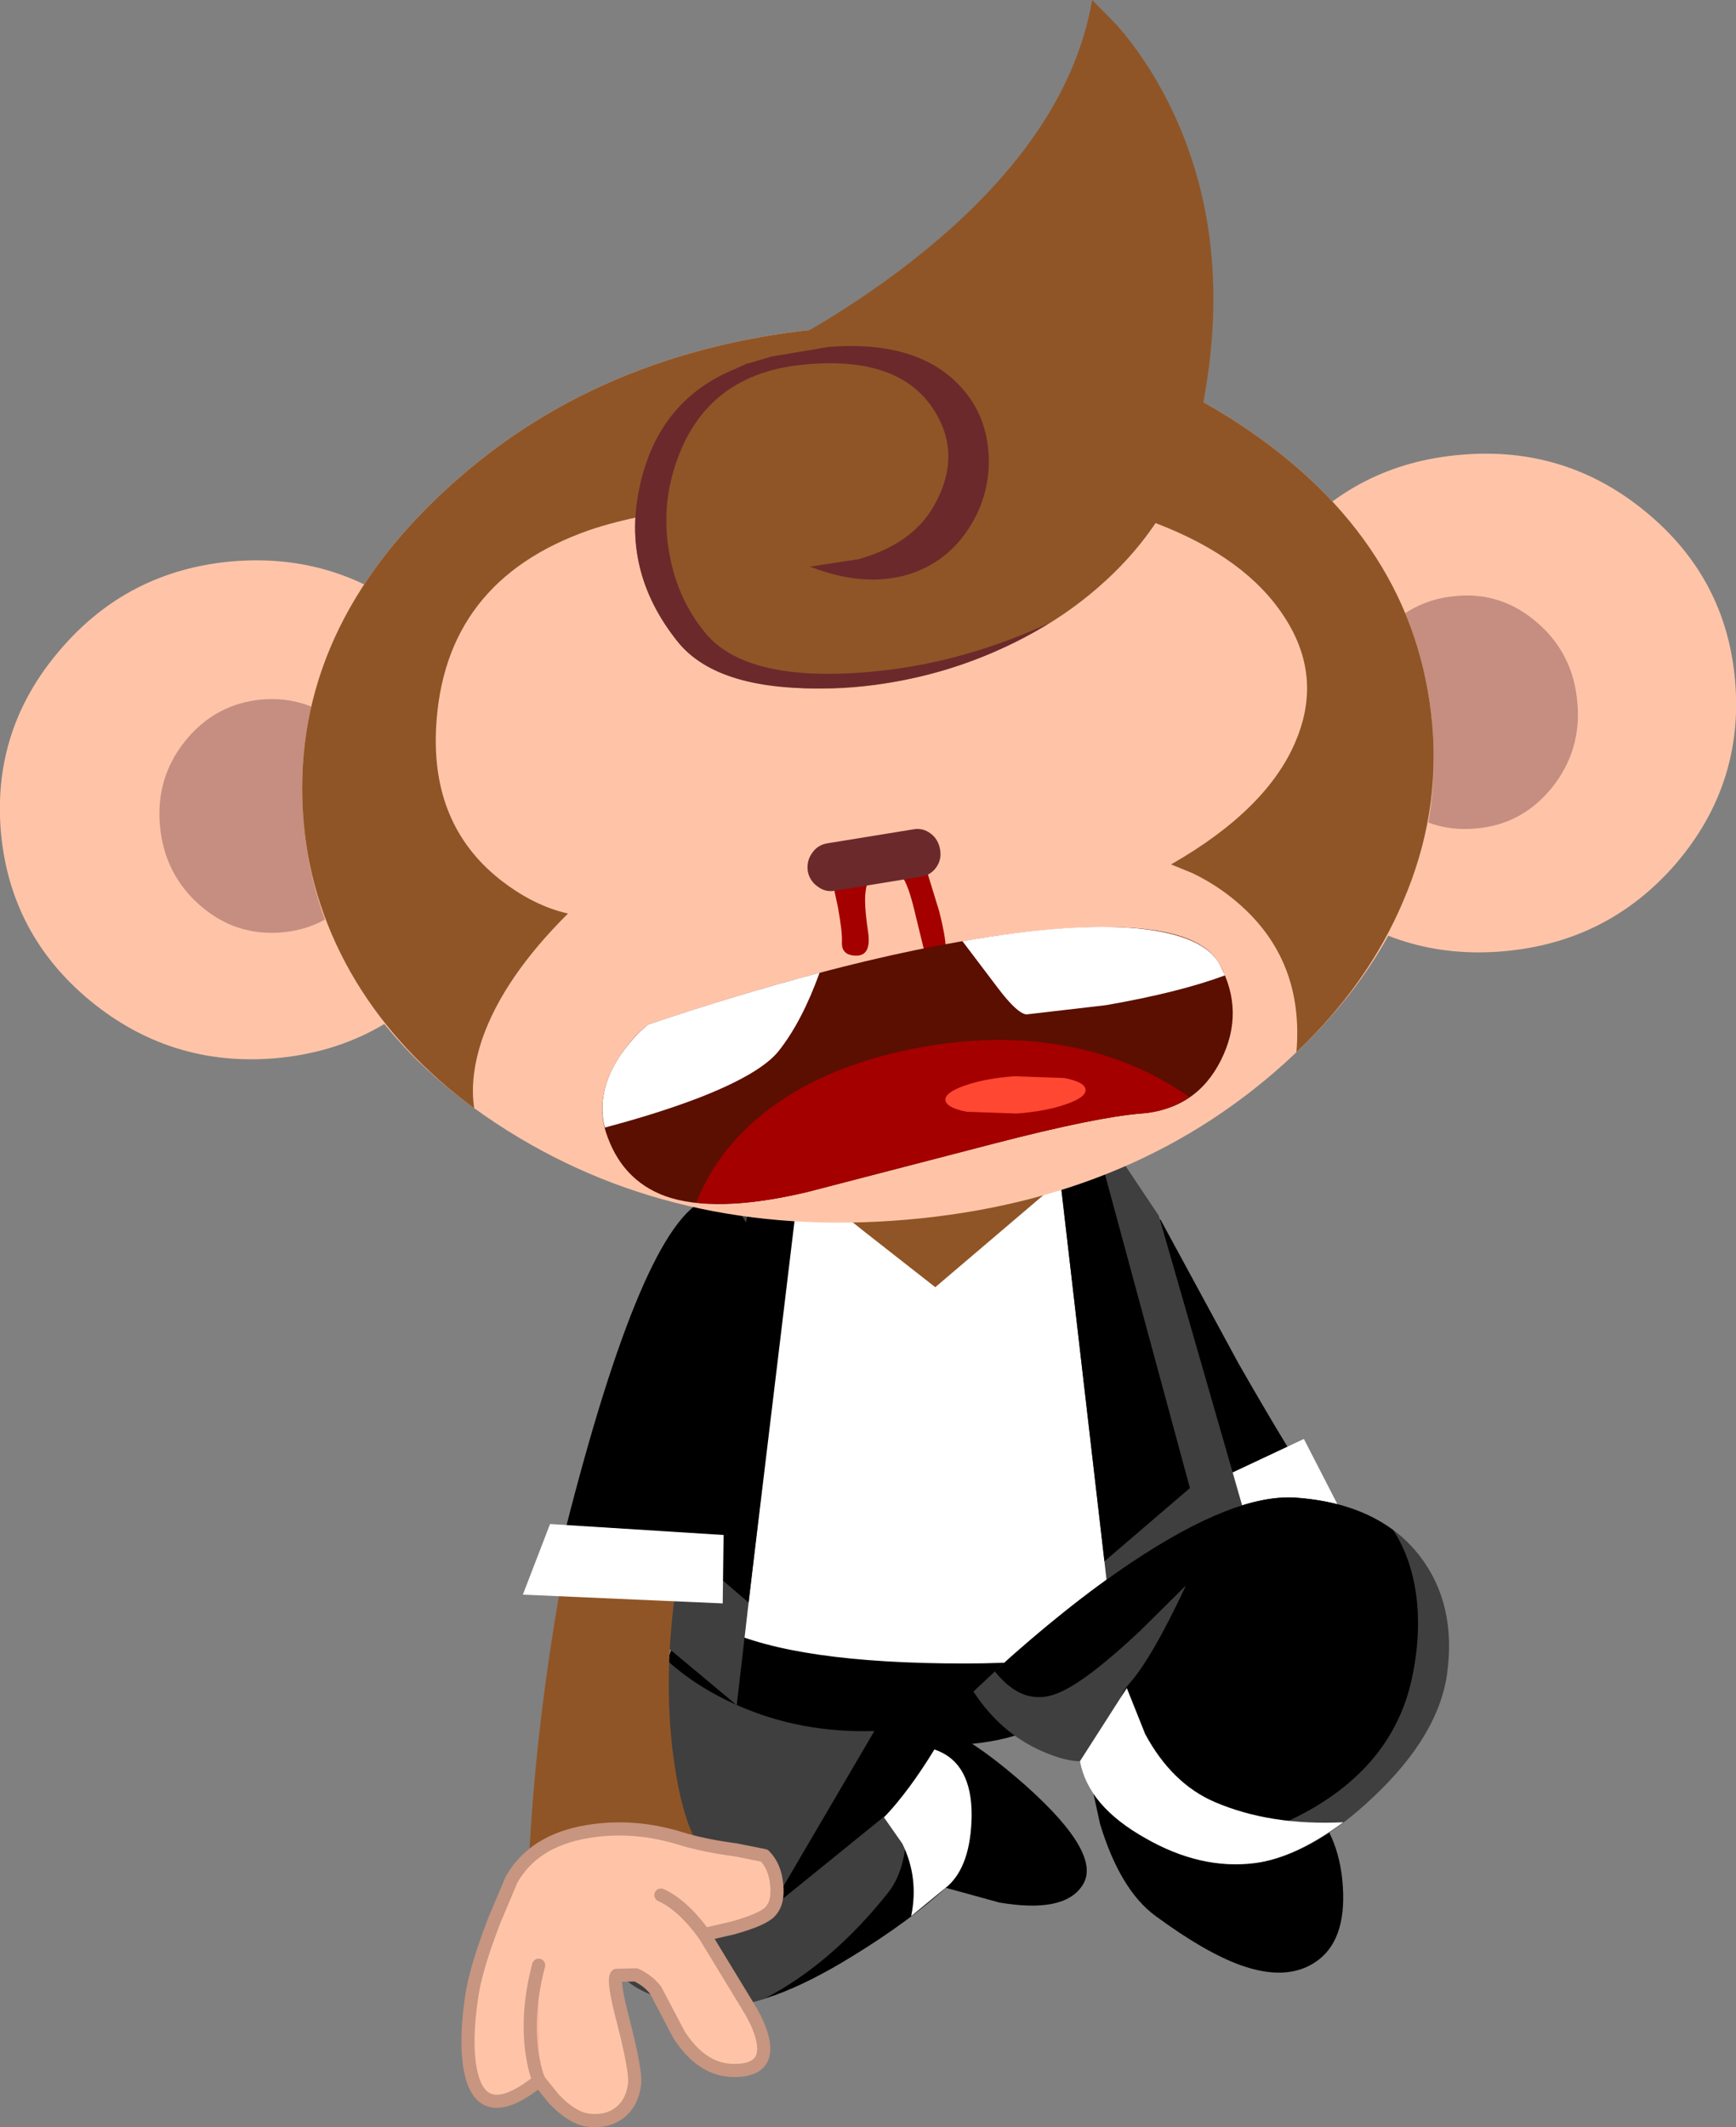
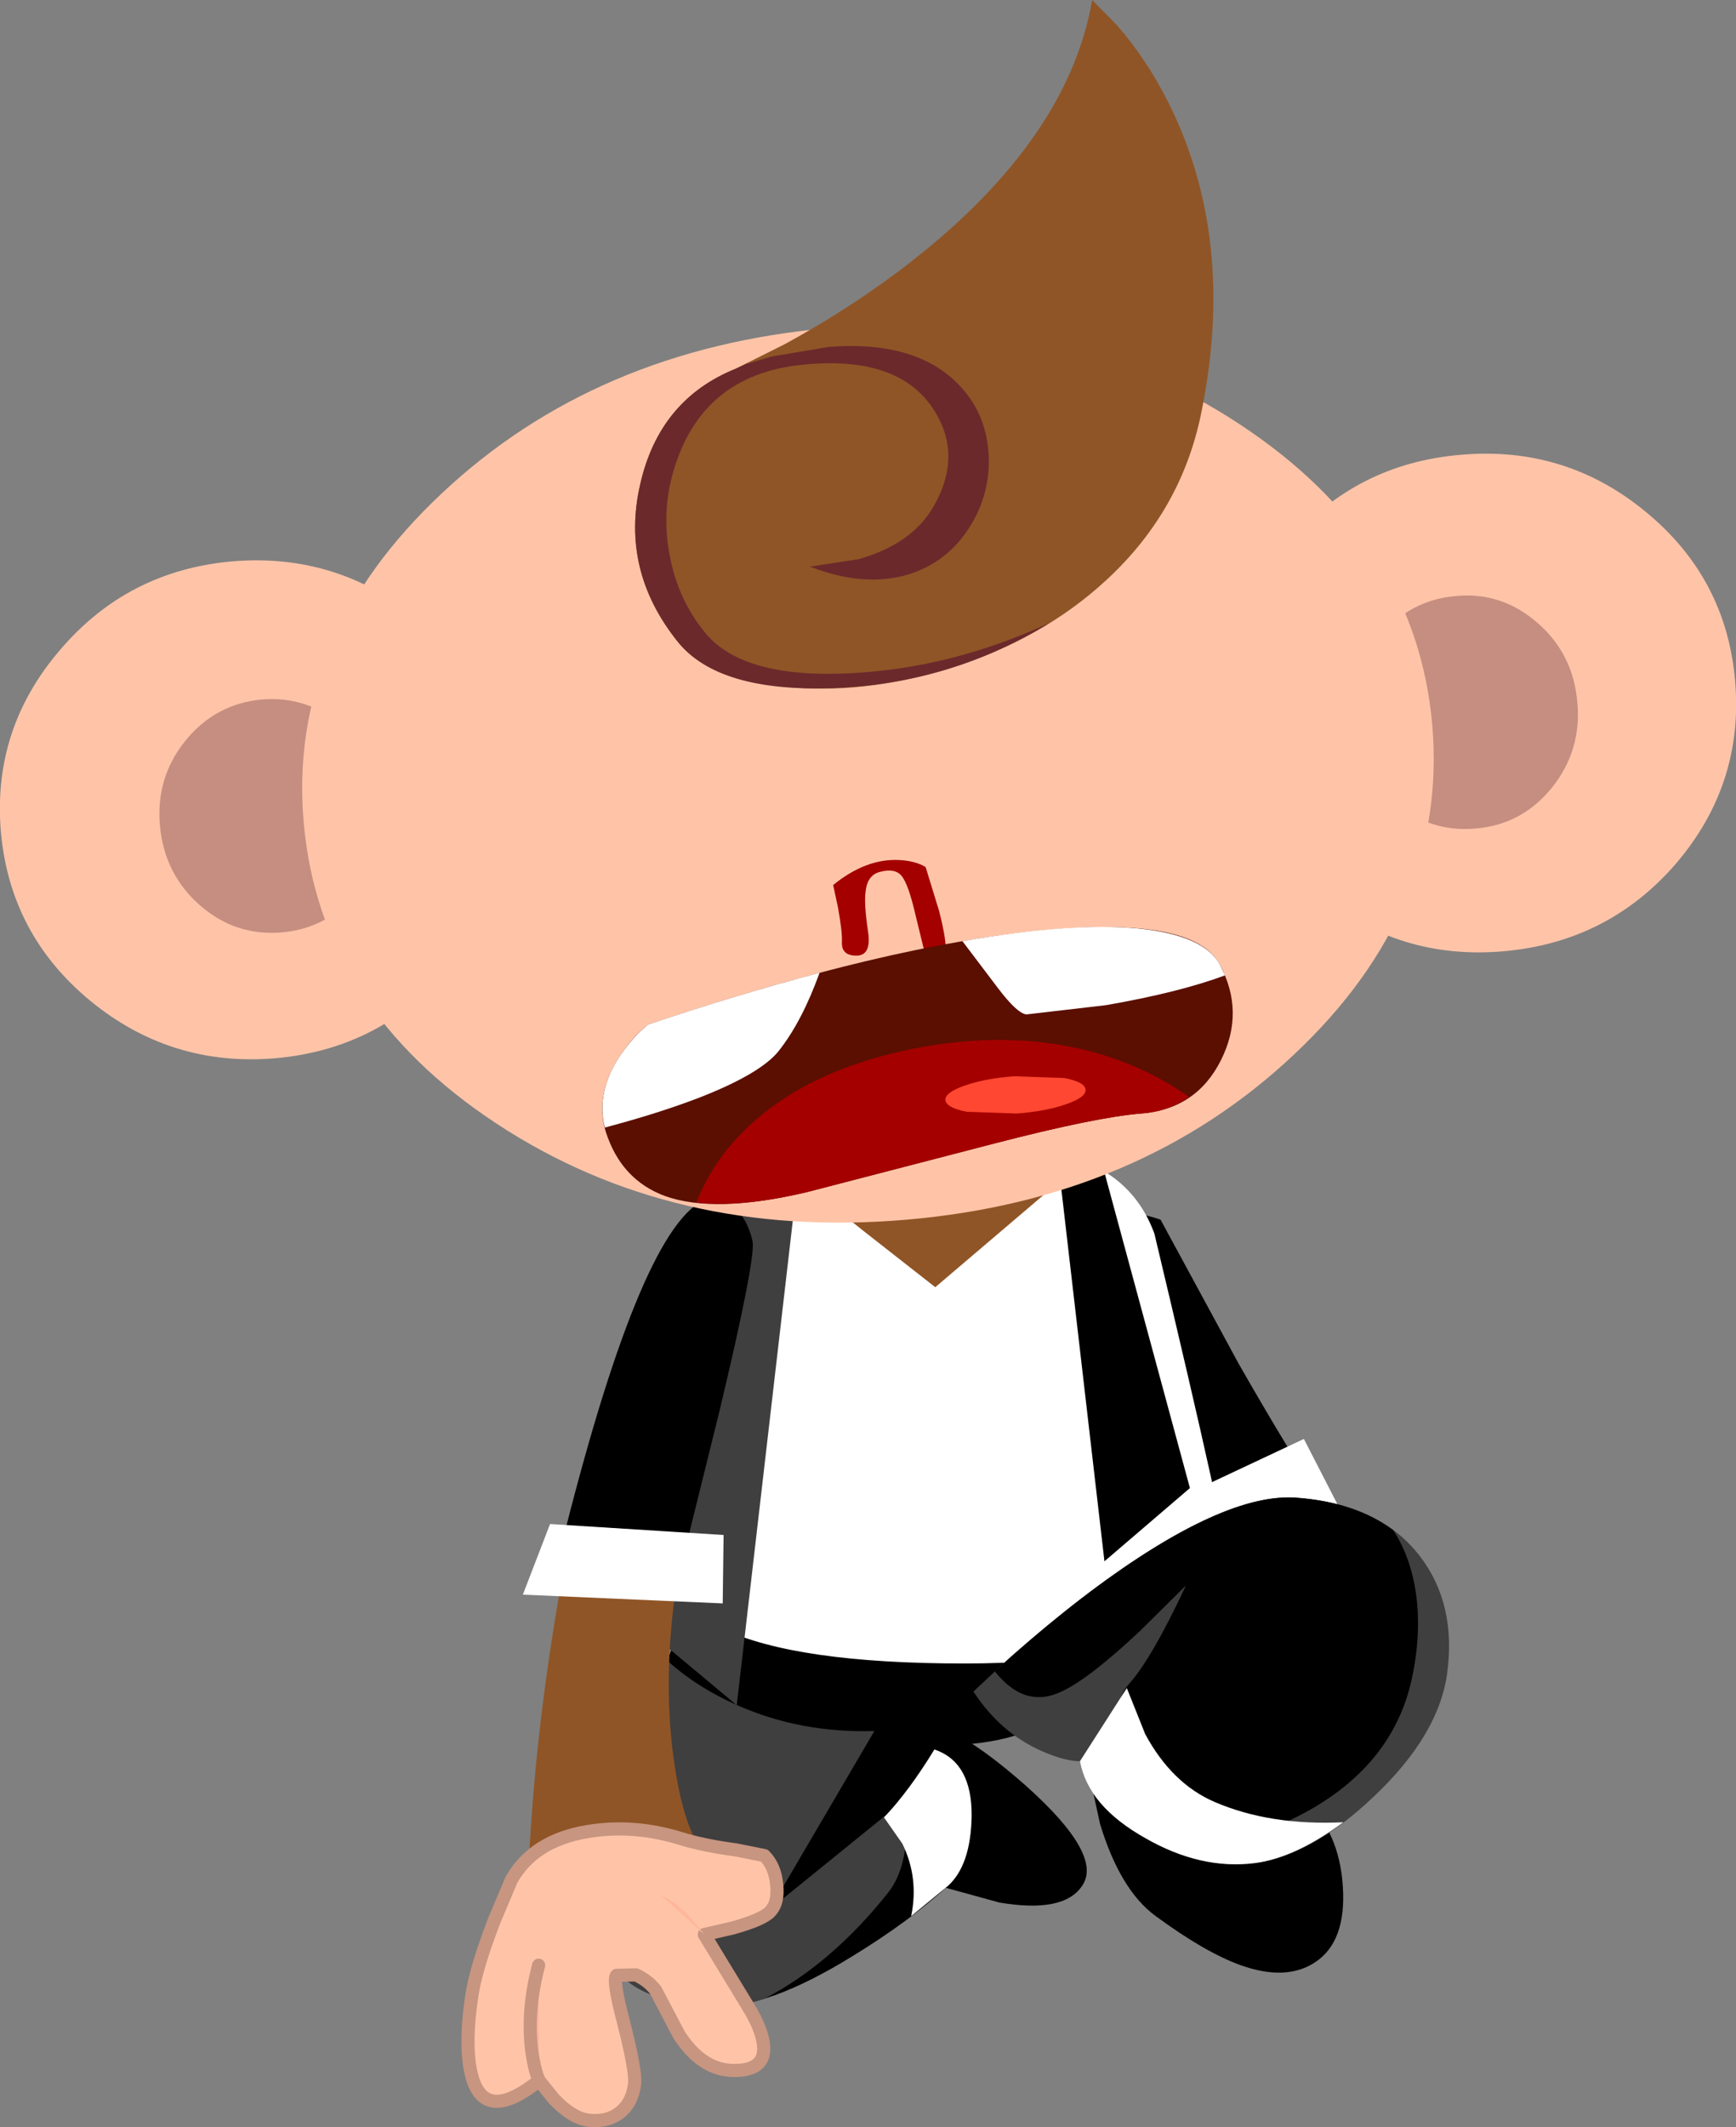
<svg xmlns="http://www.w3.org/2000/svg" height="242.5px" width="198.05px">
  <rect width="100%" height="100%" fill="#808080" stroke="none" />
  <g transform="matrix(1.0, 0.0, 0.0, 1.0, 14.5, 81.15)">
    <path d="M99.05 107.25 Q108.05 109.25 105.85 113.5 103.9 117.35 93.95 117.85 L84.4 117.55 Q76.2 115.95 77.25 111.9 78.25 108.1 84.4 106.8 90.85 105.35 99.05 107.25" fill="#000000" fill-rule="evenodd" stroke="none" />
    <path d="M117.9 57.9 L126.8 74.3 Q137.1 92.35 143.9 100.7 147.8 105.45 145.1 108.2 142.65 110.7 136.5 110.1 130.15 109.55 124.55 105.9 118.05 101.65 115.55 94.9 108.7 76.3 108.1 67.05 107.25 54.25 117.9 57.9" fill="#000000" fill-rule="evenodd" stroke="none" />
    <path d="M122.65 88.35 L134.25 82.9 138.6 91.35 126.55 97.5 122.65 88.35" fill="#ffffff" fill-rule="evenodd" stroke="none" />
    <path d="M109.5 119.9 Q111.5 112.2 121.1 115.8 128.0 118.35 134.35 124.1 138.3 127.65 138.7 133.95 139.1 140.2 135.55 142.55 132.25 144.75 127.05 142.9 123.0 141.45 117.35 137.3 113.3 134.35 111.0 126.8 L109.5 119.9" fill="#000000" fill-rule="evenodd" stroke="none" />
    <path d="M102.55 122.45 Q111.4 130.35 108.95 133.85 106.85 137.0 99.5 135.75 L92.6 133.85 Q88.2 131.75 87.25 123.85 86.3 116.0 89.95 115.4 93.85 114.75 102.55 122.45" fill="#000000" fill-rule="evenodd" stroke="none" />
    <path d="M95.15 99.85 Q99.2 103.85 99.2 105.95 99.2 107.5 92.1 118.3 96.4 119.75 96.35 125.9 96.25 131.5 93.65 133.85 89.25 137.9 82.7 141.9 72.95 147.9 67.05 147.55 60.15 147.2 57.15 144.75 54.2 142.35 53.6 136.75 53.1 132.15 58.2 117.4 L63.35 103.55 Q65.35 99.35 71.3 96.8 77.3 94.2 84.2 94.6 90.15 94.95 95.15 99.85" fill="#000000" fill-rule="evenodd" stroke="none" />
    <path d="M61.55 108.1 Q64.95 111.2 69.6 113.25 76.8 116.45 85.25 116.2 L73.35 136.5 88.65 124.1 88.9 127.9 Q88.75 132.2 86.8 134.65 80.4 142.7 72.75 146.7 69.65 147.7 67.05 147.55 60.15 147.2 57.15 144.75 54.2 142.35 53.6 136.75 52.95 130.75 61.55 108.1" fill="#3f3f3f" fill-rule="evenodd" stroke="none" />
    <path d="M118.05 108.5 Q110.65 111.5 93.6 111.5 76.55 111.5 69.35 108.1 66.05 106.55 64.9 103.8 64.5 102.85 64.6 99.75 64.65 96.5 65.3 95.25 65.65 94.55 74.2 93.85 L93.1 93.1 Q120.45 93.05 121.95 98.15 L122.4 104.85 Q122.15 106.8 118.05 108.5" fill="#000000" fill-rule="evenodd" stroke="none" />
    <path d="M92.8 49.95 L106.35 50.4 Q114.55 52.25 117.2 59.5 125.75 95.35 125.5 97.0 124.95 100.8 121.15 103.35 113.7 108.5 95.5 108.5 76.35 108.5 67.95 104.55 62.35 101.9 60.8 96.65 59.6 92.65 62.9 77.65 66.2 62.5 69.55 56.85 72.45 52.0 80.0 50.7 L92.8 49.95" fill="#ffffff" fill-rule="evenodd" stroke="none" />
    <path d="M90.9 49.4 Q109.6 49.4 108.3 51.9 L92.2 65.6 83.9 59.1 75.35 52.25 Q74.95 51.55 78.15 50.65 82.5 49.4 90.9 49.4" fill="#905526" fill-rule="evenodd" stroke="none" />
-     <path d="M106.15 50.7 L112.35 49.45 117.7 57.45 129.1 97.05 112.85 108.55 106.15 50.7" fill="#3f3f3f" fill-rule="evenodd" stroke="none" />
    <path d="M106.15 50.7 L110.75 49.75 121.25 88.5 111.5 96.85 106.15 50.7" fill="#000000" fill-rule="evenodd" stroke="none" />
    <path d="M96.55 111.7 L100.4 108.1 Q105.25 103.8 109.95 100.25 125.05 88.95 133.45 89.6 143.0 90.35 147.55 96.35 151.65 101.75 150.6 109.6 149.65 116.65 142.25 123.65 135.15 130.4 128.7 131.25 122.5 132.05 116.15 128.4 109.65 124.75 108.7 119.65 106.9 119.6 104.5 118.55 99.7 116.5 96.55 111.7" fill="#3f3f3f" fill-rule="evenodd" stroke="none" />
    <path d="M120.8 99.6 L115.6 104.75 Q109.75 110.25 106.6 111.7 102.4 113.7 99.0 109.4 107.1 102.0 114.55 97.0 126.45 89.05 133.45 89.6 140.15 90.1 144.45 93.3 146.65 96.7 147.15 101.4 147.6 106.0 146.4 110.95 144.2 119.75 135.35 124.95 127.4 129.6 121.35 128.05 116.4 126.75 114.1 119.9 112.0 113.45 114.2 110.95 116.85 108.05 120.8 99.6" fill="#000000" fill-rule="evenodd" stroke="none" />
    <path d="M76.25 55.4 L69.55 113.25 53.25 99.65 64.6 60.1 70.05 54.15 76.25 55.4" fill="#3f3f3f" fill-rule="evenodd" stroke="none" />
-     <path d="M77.25 48.85 L70.9 101.55 61.15 93.2 71.6 54.45 77.25 48.85" fill="#000000" fill-rule="evenodd" stroke="none" />
    <path d="M67.2 58.8 Q71.2 56.6 70.75 62.5 70.3 68.15 65.0 88.2 60.65 104.7 62.2 118.15 63.0 124.85 64.65 128.25 64.45 129.8 63.5 131.7 61.55 135.55 57.85 137.4 54.1 139.25 49.55 136.3 L45.75 133.0 Q46.4 117.0 49.45 99.75 55.45 65.2 67.2 58.8" fill="#905526" fill-rule="evenodd" stroke="none" />
    <path d="M43.85 133.15 Q46.4 128.65 52.6 127.65 57.8 126.8 63.15 128.45 65.7 129.25 69.45 129.75 L72.7 130.4 Q73.9 131.6 74.1 133.65 74.35 135.75 73.35 136.8 72.5 137.7 69.1 138.65 L65.85 139.4 70.9 147.7 Q72.4 150.15 72.6 151.95 72.95 154.95 69.15 154.9 65.55 154.85 62.95 150.8 L60.3 145.75 Q59.45 144.65 58.05 144.0 L55.85 144.05 Q55.35 144.55 56.65 149.45 58.05 154.95 57.9 156.4 57.65 158.6 56.15 159.75 54.65 160.85 52.5 160.55 50.7 160.25 48.7 158.15 L47.0 156.05 Q40.95 160.9 39.4 155.8 38.4 152.45 39.35 146.25 39.8 143.25 41.85 137.9 L43.85 133.15" fill="#ffc4a8" fill-rule="evenodd" stroke="none" />
    <path d="M43.85 133.15 L41.85 137.9 Q39.8 143.25 39.35 146.25 38.4 152.45 39.4 155.8 40.95 160.9 47.0 156.05 L48.7 158.15 Q50.7 160.25 52.5 160.55 54.65 160.85 56.15 159.75 57.65 158.6 57.9 156.4 58.05 154.95 56.65 149.45 55.35 144.55 55.85 144.05 L58.05 144.0 Q59.45 144.65 60.3 145.75 L62.95 150.8 Q65.55 154.85 69.15 154.9 72.95 154.95 72.6 151.95 72.4 150.15 70.9 147.7 L65.85 139.4 69.1 138.65 Q72.5 137.7 73.35 136.8 74.35 135.75 74.1 133.65 73.9 131.6 72.7 130.4 L69.45 129.75 Q65.7 129.25 63.15 128.45 57.8 126.8 52.6 127.65 46.4 128.65 43.85 133.15 Z" fill="none" stroke="#c79580" stroke-linecap="round" stroke-linejoin="round" stroke-width="1.5" />
    <path d="M47.0 156.05 Q46.45 154.8 46.15 152.55 45.6 148.0 46.95 142.9 L47.0 156.05" fill="#ffb69a" fill-rule="evenodd" stroke="none" />
    <path d="M47.0 156.05 Q46.45 154.8 46.15 152.55 45.6 148.0 46.95 142.9" fill="none" stroke="#c79580" stroke-linecap="round" stroke-linejoin="round" stroke-width="1.5" />
    <path d="M65.85 139.4 L60.9 134.9 Q63.35 136.0 65.85 139.4" fill="#ffb69a" fill-rule="evenodd" stroke="none" />
-     <path d="M65.85 139.4 Q63.35 136.0 60.9 134.9" fill="none" stroke="#c79580" stroke-linecap="round" stroke-linejoin="round" stroke-width="1.5" />
    <path d="M65.15 56.05 Q67.6 54.45 69.55 56.7 70.9 58.25 71.35 60.35 71.75 62.3 67.55 79.85 L63.3 97.0 48.9 97.7 Q57.85 60.85 65.15 56.05" fill="#000000" fill-rule="evenodd" stroke="none" />
    <path d="M68.05 93.85 L67.95 101.65 45.15 100.65 48.25 92.6 68.05 93.85" fill="#ffffff" fill-rule="evenodd" stroke="none" />
    <path d="M33.15 -10.6 Q42.3 -3.05 43.3 8.65 44.3 20.4 36.6 29.4 28.85 38.45 16.9 39.5 5.0 40.5 -4.2 32.95 -13.35 25.4 -14.4 13.7 -15.4 1.95 -7.65 -7.05 0.05 -16.1 12.0 -17.15 23.95 -18.15 33.15 -10.6" fill="#ffc4a8" fill-rule="evenodd" stroke="none" />
    <path d="M29.25 10.8 Q29.7 16.3 26.3 20.5 22.9 24.7 17.65 25.15 12.35 25.6 8.3 22.05 4.25 18.5 3.75 13.0 3.25 7.5 6.65 3.3 10.05 -0.9 15.35 -1.4 20.6 -1.85 24.7 1.7 28.75 5.3 29.25 10.8" fill="#c58e80" fill-rule="evenodd" stroke="none" />
    <path d="M152.15 -29.3 Q164.1 -30.35 173.25 -22.8 182.45 -15.25 183.45 -3.5 184.45 8.2 176.75 17.25 169.0 26.25 157.05 27.3 145.1 28.35 135.95 20.8 126.75 13.25 125.75 1.5 124.75 -10.25 132.45 -19.25 140.2 -28.3 152.15 -29.3" fill="#ffc4a8" fill-rule="evenodd" stroke="none" />
    <path d="M151.6 -13.2 Q156.85 -13.7 160.95 -10.1 165.0 -6.55 165.45 -1.05 165.95 4.4 162.55 8.65 159.15 12.85 153.9 13.3 148.6 13.8 144.55 10.25 140.45 6.65 140.0 1.15 139.5 -4.35 142.9 -8.55 146.3 -12.75 151.6 -13.2" fill="#c58e80" fill-rule="evenodd" stroke="none" />
    <path d="M126.9 -32.8 Q147.05 -19.55 148.9 1.5 150.7 22.55 133.15 39.05 115.6 55.6 88.95 57.9 62.3 60.2 42.15 46.95 22.0 33.7 20.15 12.65 18.3 -8.4 35.9 -24.9 53.45 -41.4 80.1 -43.75 106.75 -46.05 126.9 -32.8" fill="#ffc4a8" fill-rule="evenodd" stroke="none" />
-     <path d="M148.9 1.5 Q149.8 11.75 145.6 21.55 141.6 31.05 133.4 38.8 134.3 28.35 126.8 21.85 124.45 19.8 121.55 18.4 L119.1 17.4 Q130.2 11.05 133.4 3.15 136.4 -4.15 132.0 -10.85 127.65 -17.55 117.5 -21.45 106.7 -25.55 92.45 -25.2 63.7 -24.5 52.7 -20.7 36.1 -14.9 35.25 1.85 34.7 12.85 42.45 19.05 46.3 22.1 50.3 23.0 43.0 30.25 40.55 37.2 39.05 41.6 39.6 45.2 31.15 39.0 26.15 30.8 21.0 22.3 20.15 12.65 18.3 -8.4 35.9 -24.9 53.45 -41.4 80.1 -43.75 106.75 -46.05 126.9 -32.8 147.05 -19.55 148.9 1.5" fill="#905526" fill-rule="evenodd" stroke="none" />
    <path d="M118.75 -69.55 Q126.6 -53.95 122.55 -34.1 120.3 -22.95 111.75 -15.05 104.35 -8.2 93.65 -4.9 83.95 -1.95 75.05 -2.85 66.25 -3.75 62.85 -7.95 56.25 -16.15 58.55 -26.0 60.75 -35.6 69.4 -39.1 L75.1 -41.95 Q82.05 -45.75 88.05 -50.25 107.25 -64.7 110.1 -81.15 L112.95 -78.25 Q116.3 -74.4 118.75 -69.55" fill="#905526" fill-rule="evenodd" stroke="none" />
    <path d="M91.85 -34.7 Q87.75 -40.7 76.9 -39.55 65.55 -38.35 62.35 -27.5 60.95 -22.8 61.9 -17.85 62.85 -12.75 66.0 -8.95 70.35 -3.75 82.6 -4.4 94.15 -5.0 105.25 -10.15 93.9 -3.15 80.4 -2.7 67.45 -2.25 62.85 -7.95 56.25 -16.15 58.55 -26.0 60.75 -35.6 69.4 -39.1 L70.7 -39.7 70.8 -39.7 73.5 -40.5 80.05 -41.6 Q90.3 -42.4 95.2 -36.95 98.1 -33.75 98.3 -29.1 98.45 -24.65 96.05 -20.95 93.5 -17.0 89.1 -15.65 84.05 -14.15 77.9 -16.55 L83.45 -17.4 Q89.5 -19.1 92.0 -23.4 95.45 -29.4 91.85 -34.7" fill="#6c292c" fill-rule="evenodd" stroke="none" />
    <path d="M88.1 16.9 Q89.95 17.0 91.1 17.7 L92.65 22.75 Q94.0 28.0 92.95 28.8 91.8 29.65 91.25 28.5 L90.0 23.4 Q89.15 19.65 88.35 18.7 87.6 17.8 85.9 18.25 84.45 18.6 84.25 20.5 84.05 21.9 84.55 25.2 84.9 27.8 83.2 27.8 81.45 27.8 81.55 26.2 81.6 25.1 81.1 22.3 L80.55 19.75 Q84.3 16.7 88.1 16.9" fill="#a40000" fill-rule="evenodd" stroke="none" />
-     <path d="M89.7 13.4 Q90.8 13.2 91.7 13.9 92.55 14.55 92.75 15.7 92.95 16.85 92.3 17.75 91.65 18.65 90.55 18.8 L80.75 20.4 Q79.65 20.6 78.75 19.9 77.85 19.25 77.65 18.15 77.5 17.0 78.15 16.1 78.75 15.2 79.85 15.0 L89.7 13.4" fill="#6c292c" fill-rule="evenodd" stroke="none" />
    <path d="M104.65 24.9 Q121.7 23.3 124.65 28.8 127.55 34.2 124.8 39.7 122.0 45.3 115.7 45.8 110.6 46.2 99.0 49.2 L77.6 54.75 Q67.05 57.25 61.35 55.2 56.35 53.35 54.6 47.85 53.3 43.65 56.25 39.2 57.7 37.0 59.45 35.65 86.65 26.55 104.65 24.9" fill="#5b0f00" fill-rule="evenodd" stroke="none" />
    <path d="M56.35 39.05 Q57.8 36.95 59.45 35.65 69.4 32.3 79.0 29.75 77.0 35.3 74.35 38.65 72.3 41.25 65.25 44.0 60.55 45.8 54.5 47.4 53.45 43.3 56.35 39.05 M124.65 28.8 L125.25 30.05 Q120.0 32.0 111.65 33.45 L102.6 34.5 Q101.55 34.4 99.35 31.5 L95.3 26.15 Q107.65 24.0 115.3 24.7 122.85 25.45 124.65 28.8" fill="#ffffff" fill-rule="evenodd" stroke="none" />
    <path d="M77.6 54.75 Q70.0 56.55 64.95 55.95 67.0 50.6 71.8 46.45 78.7 40.5 90.25 38.3 100.4 36.4 109.25 38.55 115.8 40.15 121.15 43.9 118.75 45.6 115.7 45.8 110.6 46.2 99.0 49.2 L77.6 54.75" fill="#a40000" fill-rule="evenodd" stroke="none" />
    <path d="M109.35 43.1 Q109.4 43.95 107.1 44.75 104.8 45.55 101.5 45.8 L95.8 45.6 Q93.45 45.15 93.35 44.25 93.3 43.4 95.6 42.6 97.9 41.8 101.2 41.55 L106.9 41.75 Q109.3 42.2 109.35 43.1" fill="#ff4731" fill-rule="evenodd" stroke="none" />
    <path d="M93.65 133.85 L89.45 137.3 Q90.35 132.95 88.45 129.05 L86.35 126.05 Q89.2 123.05 92.1 118.3 96.4 119.75 96.35 125.9 96.25 131.5 93.65 133.85" fill="#ffffff" fill-rule="evenodd" stroke="none" />
    <path d="M128.7 131.25 Q122.5 132.05 116.15 128.4 109.65 124.75 108.7 119.65 L114.05 111.3 116.15 116.55 Q119.2 122.2 124.1 124.3 130.4 127.0 138.75 126.6 133.25 130.65 128.7 131.25" fill="#ffffff" fill-rule="evenodd" stroke="none" />
  </g>
</svg>